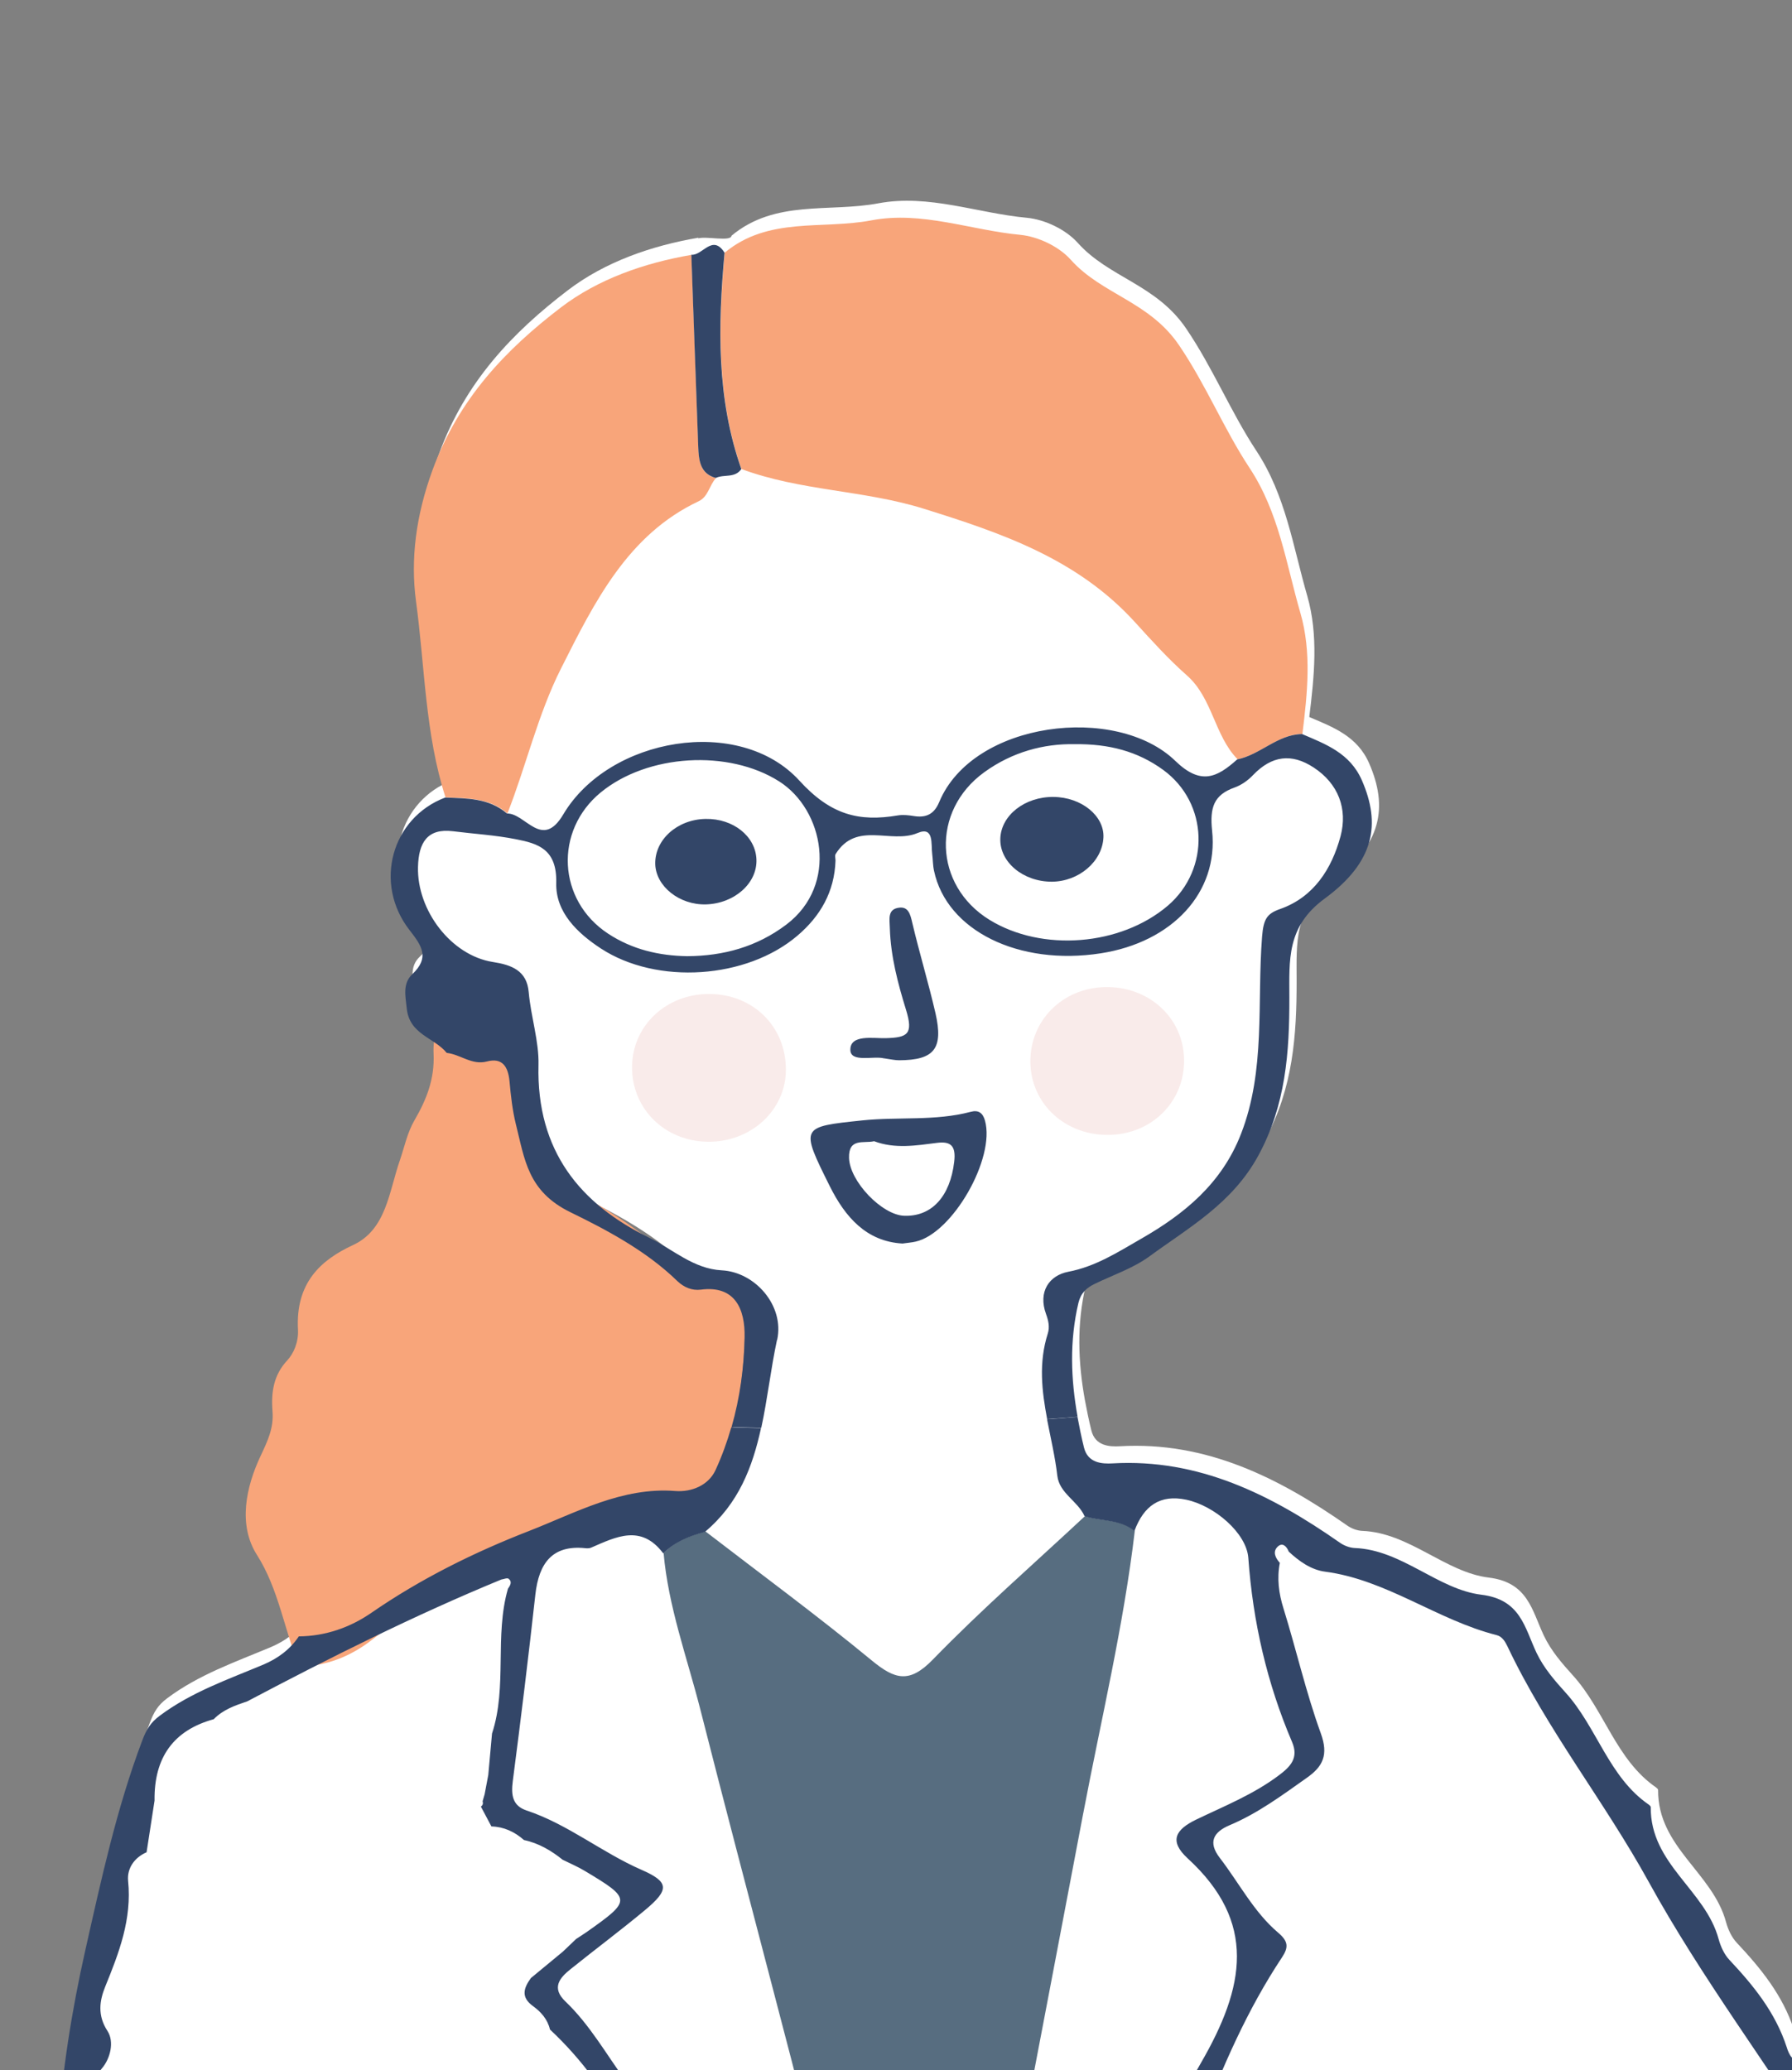
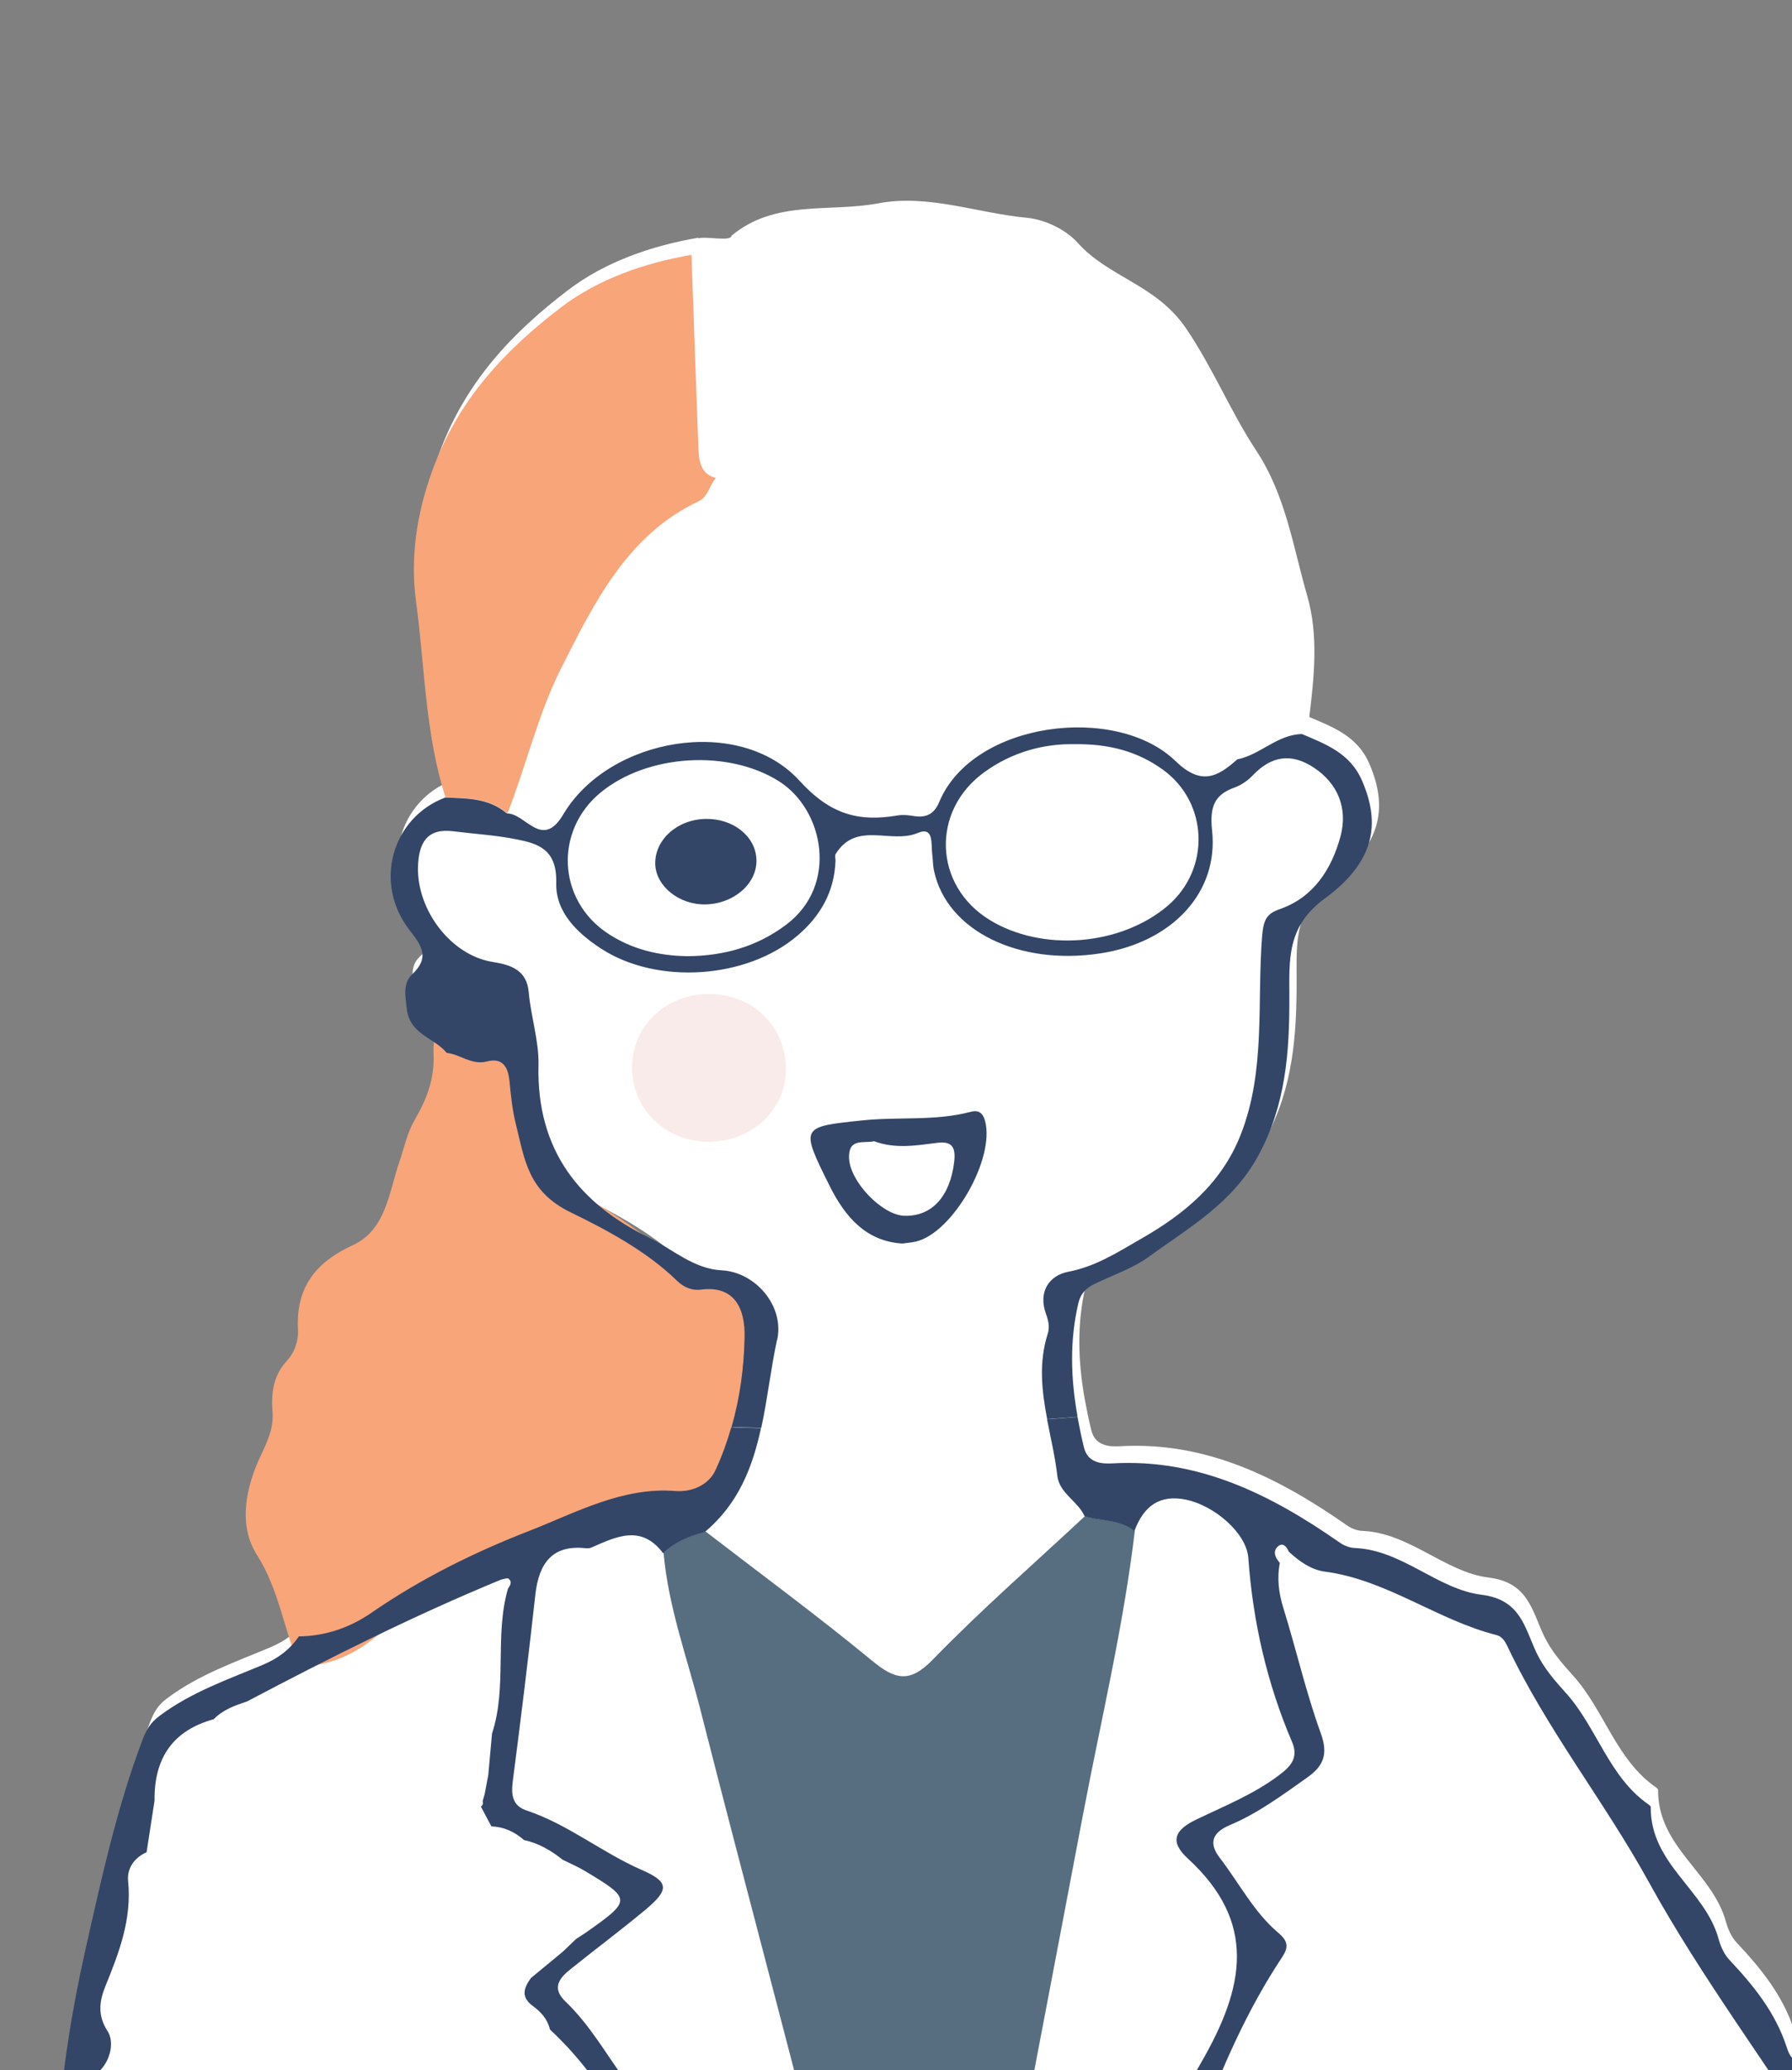
<svg xmlns="http://www.w3.org/2000/svg" id="_レイヤー_1" data-name="レイヤー 1" viewBox="0 0 148.42 171.46">
  <rect x="0" y="0" width="148.42" height="171.46" fill="#808080" stroke="none" />
  <defs>
    <style>
      .cls-1 {
        clip-path: url(#clippath);
      }

      .cls-2 {
        fill: none;
      }

      .cls-2, .cls-3, .cls-4, .cls-5, .cls-6, .cls-7 {
        stroke-width: 0px;
      }

      .cls-3 {
        fill: #f8a57a;
      }

      .cls-4 {
        fill: #f9ebea;
      }

      .cls-5 {
        fill: #576d80;
      }

      .cls-6 {
        fill: #334668;
      }

      .cls-7 {
        fill: #fff;
      }
    </style>
    <clipPath id="clippath">
      <rect class="cls-2" x="0" y="0" width="148.42" height="171.46" transform="translate(148.42 171.46) rotate(-180)" />
    </clipPath>
  </defs>
  <g class="cls-1">
    <g>
      <path class="cls-7" d="m217.34,92.1c.91-.81,1.57-1.78.21-2.67-1.41-.93-1.93-2.34-2.4-3.85-.62-1.96-1.7-2.65-3.29-1.07-1.18,1.17-2.06,1.05-3.1-.17-.85-1.01-1.81-1.26-3-.25-3.02,2.58-6.04,5.13-8.75,8.09-3.06,3.36-6.46,6.33-10.19,8.86-.14.34-.46.65-.72.44-.46-.37-.24-.89.01-1.34,1.46-3.29-.16-6.46-.34-9.69-.07-1.28-.91-1.94-2.02-2.28-.79-.24-1.22.27-1.39.92-1.17,4.49-3.98,8.31-4.86,12.91-.32,1.66-1.08,3.11-1.76,4.62-2.75,6.09-5.97,11.94-6.74,18.91-.23,2.12.28,4.3-.42,6.32-2.94,8.46-4.74,17.24-7,25.9-.53,2.03-1.03,3.61-3.51,2.52-.56-.25-1.28-.25-1.78.23-2.25,2.16-5.17,3.74-5.79,7.32-.09.52-.02,1.23-.62,1.41-.8.24-1.12-.54-1.29-1.09-.94-2.88-2.75-5.1-4.74-7.22-.42-.44-.72-1.09-.89-1.7-1.09-4.1-5.67-6.22-5.63-10.96,0-.07-.1-.16-.17-.21-3.3-2.27-4.29-6.41-6.88-9.27-.9-1-1.8-2.02-2.41-3.3-.99-2.09-1.31-4.41-4.56-4.81-3.62-.44-6.58-3.72-10.5-3.87-.42-.02-.89-.2-1.24-.45-5.7-3.98-11.69-6.97-18.81-6.56-.88.05-2.05-.02-2.37-1.31-.21-.84-.38-1.69-.54-2.54-.56-3.12-.68-6.26.07-9.44.2-.82.68-1.25,1.35-1.57,1.52-.74,3.16-1.28,4.52-2.27,3.29-2.41,6.86-4.38,9.02-8.34,2.28-4.18,2.59-8.56,2.58-13.13,0-3.06-.25-5.84,2.91-8.16,4.18-3.06,4.66-6.22,3.1-9.8-.99-2.27-3-3-4.96-3.84-.51,0-.98.12-1.43.29.45-.17.92-.28,1.43-.29.41-3.36.77-6.78-.17-10.04-1.18-4.07-1.77-8.31-4.22-12.02-2.12-3.22-3.58-6.83-5.81-10.12-2.48-3.66-6.4-4.21-8.98-7.1-1-1.11-2.73-1.93-4.2-2.07-4.11-.38-8.14-1.98-12.31-1.2-4.07.77-8.54-.33-12.16,2.68-.05.52-2.05.03-2.75.22,0-.02,0-.03,0-.05-3.9.67-7.73,2-10.82,4.36-4.54,3.47-8.47,7.55-10.64,13.5-1.36,3.71-1.83,7.33-1.35,10.87.73,5.41.75,10.96,2.44,16.21-4.43,1.68-5.96,7.11-2.95,10.98,1.03,1.32,1.68,2.27.23,3.65-.82.78-.57,1.8-.46,2.85.23,2.16,2.27,2.39,3.31,3.67,1.13.12,2.08,1.04,3.33.71,1.26-.33,1.75.4,1.87,1.64.11,1.2.24,2.41.53,3.57.74,2.9.97,5.55,4.52,7.28,2.97,1.45,6.26,3.18,8.84,5.69.56.54,1.24.81,1.95.72,2.89-.38,3.67,1.68,3.63,3.92-.04,2.53-.39,5.04-1.08,7.46-.35,1.21-.78,2.4-1.31,3.55-.59,1.27-1.99,1.83-3.32,1.73-4.4-.35-8.23,1.79-12.1,3.3-4.53,1.76-8.97,3.95-13.07,6.78-1.78,1.23-3.82,1.94-6.02,1.96-.74,1.1-1.75,1.83-2.92,2.33-2.95,1.24-5.98,2.28-8.61,4.25-.76.57-1.09,1.12-1.44,2.05-2.12,5.61-3.38,11.45-4.7,17.3-1.14,5.05-1.94,10.14-2.29,15.25-.37,5.36-1.5,10.59-2.26,15.84-1.68,11.47-3.83,22.86-4.97,34.43-1.02,10.37-2.58,20.68-1.79,31.16.04.59-.28,1.24-.54,1.81-1.18,2.6-.45,4.42,2.18,5.3,5.46,1.82,10.9,3.74,16.41,5.41,2.3.7,4.83.67,5.79,3.64.12.36.64.73,1.03.81,3.55.7,3.09,3.24,2.53,5.88-.17.81-.24,1.65-.29,2.49-1.03,16.33-1.62,32.69-3.95,48.91-1.12,7.79-.86,15.7-1.61,23.52-.28,2.95-.58,5.89-.81,8.85-.8,10.63-1.4,21.28-2.19,31.89-1.01,13.49-2.02,26.99-3.09,40.48-.13,1.6-.16,2.3,1.74,2.34,9.04.18,18.1,0,27.09,1.31.76,11.48,1.52,22.97,2.29,34.45,1.78,26.39,3.57,52.79,5.36,79.18,4.27.29,8.51-.48,12.8-.39,3.05.06,6.38-1.2,9.41-.05,2.5.95,4.66-.43,6.97-.1-.11-5.41-.37-10.83-.3-16.24.08-6.43.42-12.91.12-19.28-.39-8.2.18-16.4-.59-24.61-.69-7.35-.18-14.81-.3-22.22-.13-7.36-.08-14.74-.73-22.05-.3-3.46-.54-6.96-1.01-10.41.88-1.85,1.76-.52,2.65,0h0c-.03.73-.06,1.46-.08,2.18.53.22.65.68.66,1.21,1.15,3.21,2.21,6.53.98,9.89-.97,2.67-1.17,5.11.19,7.62.88,1.62,1.23,3.38.11,4.96-1.32,1.86-1.04,3.65-.14,5.45.89,1.77,1.14,3.49.12,5.26-.39.68-.56,1.42-.39,2.13,1.15,4.96-.95,10.07.18,14.84,1.7,7.18-.32,14.29.57,21.46.7,5.69-.31,11.59-.07,17.38.22,5.55.16,11.09.34,16.63.06,1.76.1,3.51.15,5.27,3.79.54,7.42-.69,11.12-1.06,2.54-.25,5.09-.21,7.47,1.01,1.96.34,3.78-.55,5.69-.72,1.06-.09,1.8-.92,1.93-2.47.5-5.54.42-11.08.48-16.62.03-2.33-.34-4.58-.16-6.99.87-11.44,1.2-22.93,1.75-34.4.15-3.16.13-6.36.24-9.47.17-4.62.88-9.26.82-13.94-.02-1.69-.14-3.39,0-5.07.69-8.18,1.45-16.35,2.18-24.52,8.05-.22,16.11-.41,24.16-.69,1.47-.05,2.8.35,4.13.82.39.13.07.87,1.09.12,2.4-1.75,2.4-3.94,1.9-6.04-.97-4.06-.78-8.23-1.5-12.33-1.36-7.74-1.17-15.7-2.1-23.56-1.34-11.27-1.57-22.68-2.37-34.02-.31-4.35.33-8.78-1.47-13.03-1.05-2.49.16-5.31,0-8-.32-5.17-2.24-10.2-1.19-15.51.19-.95-.23-2.01-.25-3.02-.05-3.34-2.08-6.51-.77-10,.23-.61.07-1.55-.23-2.17-1.19-2.41-1.19-4.98-1.03-7.55.18-2.97.26-5.87-1.29-8.56-.5-.87-.57-1.87-.53-2.94.1-2.95-.17-5.9.17-8.87.18-1.58.08-3.16-1.06-4.68-1.1-1.46-1.15-3.7-.42-5.34.74-1.65.56-3.22.73-4.84.26-2.49-1.29-4.71-1.05-7.05.37-3.7.42-7.32-.24-10.98-.86-4.83-.16-9.74-.36-14.6-.17-4.07,1.05-8.13.17-12.14-.43-1.95-.35-3.68.4-5.4.64-1.49.89-3.07.76-4.62-.53-6.12,1.43-11.98,1.57-18.03.05-2.26,1.03-2.58,2.65-1.14,3.84,3.41,7.86,6.64,11.39,10.37,5.61,5.92,11.85,11.03,17.86,16.46,1.85,1.67,4.16,2.46,6.37,3.32,2.83,1.1,6.87-2.25,7.83-6.19.46-1.88.17-3.94,1.07-5.7,2.49-4.89,2.69-10.42,3.93-15.65.64-2.72.76-5.64,1.41-8.43.33-1.44.96-2.24,2.27-2.73,1.25-.47,2.26-1.19,2.59-2.84.87-4.31.76-8.66.77-13,0-2.37-.61-4.64-2.94-5.81-.99-.5-1.04-1.31-.93-2.32.83-7.55,1.55-15.11,2.47-22.65.22-1.82.32-3.75,1.84-5.27,4.98-5.01,9.09-10.82,13.46-16.39,4.13-5.27,9.18-9.69,12.86-15.37.84-1.3,2.74-2.41,1.21-4.24-1.67-1.99-1.08-3.43.54-4.88Z" />
      <g>
        <g>
-           <path class="cls-3" d="m107.87,60.79c-2.03.03-3.46,1.72-5.37,2.1-1.92-1.96-2.07-5.07-4.19-6.94-1.54-1.36-2.93-2.9-4.32-4.43-4.79-5.26-11.08-7.38-17.47-9.38-4.96-1.55-10.22-1.47-15.11-3.29-2.06-5.84-1.94-11.86-1.39-17.92,3.62-3.01,8.09-1.9,12.16-2.68,4.16-.79,8.2.81,12.31,1.2,1.47.14,3.2.95,4.2,2.07,2.59,2.89,6.51,3.44,8.98,7.1,2.23,3.29,3.69,6.9,5.81,10.12,2.45,3.7,3.04,7.95,4.22,12.02.95,3.26.58,6.69.17,10.04Z" />
          <path class="cls-3" d="m37.03,83.65c1.13.13,2.08,1.17,3.33.8,1.26-.37,1.75.45,1.87,1.85.11,1.35.24,2.72.53,4.02.73,3.27.97,6.25,4.52,8.19,2.97,1.63,6.26,3.58,8.84,6.4.56.61,1.24.91,1.95.81,2.89-.43,3.67,1.9,3.63,4.41-.07,4.28-.79,8.51-2.4,12.4-.59,1.43-1.99,2.06-3.32,1.95-4.4-.39-8.23,2.02-12.1,3.71-4.53,1.99-8.97,4.45-13.07,7.63-1.78,1.39-3.82,2.19-6.02,2.21-1.25-3.02-1.7-6.4-3.51-9.24-1.59-2.5-.9-5.64.3-8.19.58-1.24,1.1-2.3.99-3.7-.13-1.63.11-3.03,1.22-4.22.55-.59.94-1.54.89-2.53-.22-3.92,1.92-5.8,4.55-7.02,2.77-1.28,2.98-4.41,3.88-7,.39-1.13.62-2.32,1.23-3.36.95-1.64,1.67-3.36,1.57-5.49-.06-1.32.27-2.65,1.13-3.66Z" />
          <path class="cls-3" d="m42.02,67.37c-1.51-1.29-3.33-1.25-5.12-1.32-1.69-5.25-1.71-10.81-2.44-16.21-.48-3.55,0-7.16,1.35-10.87,2.17-5.95,6.1-10.03,10.64-13.5,3.09-2.36,6.92-3.69,10.82-4.36.19,5.3.37,10.6.57,15.9.04,1.13.14,2.24,1.46,2.59-.55.58-.63,1.54-1.44,1.92-5.85,2.76-8.6,8.3-11.39,13.84-1.93,3.83-2.88,8.04-4.44,12.01Z" />
          <path class="cls-5" d="m89.72,150.19c1.48-7.79,3.34-15.51,4.27-23.41-1.22-.97-2.76-.77-4.13-1.2-4.21,3.93-8.56,7.72-12.58,11.86-1.95,2.02-3.15,1.68-5.07.1-4.49-3.7-9.18-7.15-13.79-10.7-1.27.35-2.48.83-3.46,1.78.39,4.45,1.93,8.62,3.02,12.88,3.95,15.52,8.15,30.98,12.01,46.53,1.39,5.6,2.33,11.31,4.45,16.7.28.73.16,1.63.22,2.45,0,0-.01,0-.02,0,.3,1.11.94,2.28,1.85,2.53.74.2,1.22-1.06,1.38-1.99.7-.94,1.4-1.88,2.09-2.82-.68-.46-.46-1.11-.34-1.75,3.37-17.66,6.75-35.31,10.1-52.97Z" />
-           <path class="cls-4" d="m98.07,87.79c.04,3.42-2.62,6.12-6.14,6.21-3.66.1-6.55-2.54-6.59-6.02-.04-3.43,2.62-6.12,6.14-6.22,3.66-.1,6.55,2.54,6.59,6.02Z" />
          <path class="cls-4" d="m58.71,94.57c-3.64,0-6.42-2.74-6.36-6.27.06-3.37,2.83-5.97,6.37-5.97,3.65,0,6.38,2.69,6.37,6.28,0,3.31-2.84,5.96-6.38,5.96Z" />
        </g>
        <g>
          <path class="cls-6" d="m216.74,93.52c.91-.81,1.57-1.78.21-2.67-1.41-.93-1.93-2.34-2.4-3.85-.62-1.96-1.7-2.65-3.29-1.07-1.18,1.17-2.06,1.05-3.1-.17-.85-1.01-1.81-1.26-3-.25-3.02,2.58-6.04,5.13-8.75,8.09-3.06,3.36-6.46,6.33-10.19,8.86-.14.34-.46.65-.72.44-.46-.37-.24-.89.01-1.34,1.46-3.29-.16-6.46-.35-9.69-.07-1.28-.91-1.94-2.02-2.28-.79-.24-1.22.27-1.39.92-1.17,4.49-3.98,8.31-4.86,12.91-.32,1.66-1.08,3.11-1.76,4.62-2.75,6.09-5.97,11.94-6.74,18.91-.23,2.12.28,4.3-.42,6.32-2.94,8.46-4.74,17.24-7,25.9-.53,2.03-1.03,3.61-3.51,2.52-.56-.25-1.28-.25-1.78.23-2.25,2.16-5.17,3.74-5.79,7.32-.09.52-.02,1.23-.62,1.41-.8.24-1.12-.54-1.29-1.09-.94-2.88-2.75-5.1-4.74-7.22-.42-.44-.72-1.09-.89-1.7-1.09-4.1-5.67-6.22-5.63-10.96,0-.07-.1-.16-.17-.21-3.3-2.27-4.29-6.41-6.88-9.27-.9-1-1.8-2.02-2.41-3.3-.99-2.09-1.31-4.41-4.56-4.81-3.62-.44-6.58-3.72-10.5-3.87-.42-.02-.89-.2-1.24-.45-5.7-3.98-11.69-6.97-18.81-6.56-.88.05-2.05-.02-2.37-1.31-.21-.84-.38-1.69-.54-2.54-.84.07-1.68.14-2.52.2.3,1.56.67,3.11.85,4.67.17,1.47,1.7,2.09,2.26,3.36,1.37.43,2.9.24,4.13,1.21.77-2.07,2.11-3.04,4.29-2.58,2.33.49,4.99,2.76,5.14,4.82.38,5.31,1.55,10.39,3.62,15.24.58,1.34-.15,2.06-1.08,2.76-2.11,1.59-4.52,2.55-6.85,3.67-1.72.83-2.28,1.77-.72,3.21,5.78,5.3,4.75,10.66,1.1,16.96-3.93,6.8-6.63,14.37-11.39,20.7-.84,1.12-.89,2.56-1.58,3.79-1.92,3.41-3.7,6.88-6.57,9.56-.7.94-1.4,1.88-2.09,2.82-.17.93-.64,2.19-1.38,1.99-.9-.24-1.55-1.41-1.85-2.53l.02.02c-3.47-2.79-5.3-6.9-7.41-10.69-1.7-3.04-3.59-5.93-5.45-8.85-3.28-5.14-6.34-10.41-9.95-15.35-1.61-2.21-2.97-4.64-4.97-6.55-1.19-1.13-.5-1.96.42-2.69,2.04-1.64,4.13-3.2,6.14-4.87,2.07-1.72,2.03-2.35-.28-3.36-3.27-1.43-6.1-3.78-9.51-4.91-1.16-.39-1.29-1.26-1.14-2.43.67-5.14,1.3-10.3,1.87-15.45.29-2.61,1.41-4.11,4.09-3.85.17.02.37.03.53-.04,2.07-.9,4.14-1.96,5.97.47.98-.95,2.19-1.44,3.46-1.78,2.79-2.34,3.94-5.38,4.64-8.59-.82-.02-1.64-.04-2.46-.07-.35,1.21-.78,2.4-1.31,3.55-.59,1.27-1.99,1.83-3.32,1.73-4.4-.35-8.23,1.79-12.1,3.3-4.53,1.76-8.97,3.95-13.07,6.78-1.78,1.23-3.82,1.94-6.02,1.96-.74,1.1-1.75,1.83-2.92,2.33-2.95,1.24-5.98,2.28-8.61,4.25-.76.57-1.09,1.12-1.44,2.05-2.12,5.61-3.38,11.45-4.7,17.3-1.14,5.05-1.94,10.14-2.29,15.25-.37,5.36-1.5,10.59-2.26,15.84-1.68,11.47-3.83,22.86-4.97,34.43-1.02,10.37-2.58,20.68-1.79,31.16.04.59-.28,1.24-.54,1.81-1.18,2.6-.45,4.42,2.18,5.3,5.46,1.82,10.9,3.74,16.41,5.41,2.3.7,4.83.67,5.79,3.64.12.36.64.73,1.03.81,3.55.7,3.09,3.24,2.53,5.88-.17.81-.24,1.65-.29,2.49-1.03,16.33-1.62,32.69-3.94,48.91-1.12,7.79-.86,15.7-1.61,23.52-.28,2.95-.58,5.89-.81,8.85-.8,10.63-1.4,21.28-2.19,31.89-1.01,13.49-2.02,26.99-3.09,40.48-.13,1.6-.16,2.3,1.74,2.34,9.04.18,18.1,0,27.09,1.31.76,11.48,1.52,22.97,2.29,34.45,1.78,26.39,3.57,52.79,5.36,79.18,4.27.29,8.51-.48,12.8-.39,3.05.06,6.38-1.2,9.41-.05,2.5.95,4.66-.43,6.97-.1-.11-5.41-.37-10.83-.3-16.24.08-6.43.42-12.91.12-19.28-.39-8.2.18-16.4-.59-24.61-.69-7.35-.18-14.81-.3-22.22-.13-7.36-.08-14.74-.73-22.05-.3-3.46-.54-6.96-1.01-10.41h0c.88-1.85,1.76-.52,2.65,0h0c-.03.73-.06,1.46-.08,2.18.53.22.65.68.67,1.21,1.15,3.21,2.21,6.53.98,9.89-.97,2.67-1.17,5.11.19,7.62.88,1.62,1.23,3.38.11,4.96-1.32,1.86-1.04,3.65-.14,5.45.89,1.77,1.14,3.49.12,5.26-.39.68-.56,1.42-.39,2.13,1.15,4.96-.95,10.07.18,14.84,1.7,7.18-.32,14.29.57,21.46.7,5.69-.31,11.59-.07,17.38.22,5.55.16,11.09.34,16.63.06,1.76.1,3.51.15,5.27,3.79.54,7.42-.69,11.12-1.06,2.54-.25,5.09-.21,7.47,1.01,1.96.34,3.78-.55,5.69-.72,1.06-.09,1.8-.92,1.93-2.47.5-5.54.42-11.08.48-16.62.03-2.33-.34-4.58-.16-6.99.87-11.44,1.2-22.93,1.76-34.4.15-3.16.13-6.36.24-9.47.17-4.62.88-9.27.82-13.94-.02-1.69-.14-3.39,0-5.07.69-8.18,1.45-16.35,2.18-24.52,8.05-.22,16.11-.41,24.16-.69,1.47-.05,2.8.35,4.13.82.39.14.07.87,1.09.12,2.4-1.75,2.4-3.94,1.9-6.04-.97-4.06-.77-8.23-1.49-12.33-1.36-7.74-1.17-15.7-2.1-23.56-1.34-11.27-1.57-22.68-2.37-34.02-.31-4.35.33-8.78-1.47-13.03-1.05-2.49.16-5.31,0-8-.32-5.17-2.24-10.2-1.19-15.51.19-.95-.23-2.01-.25-3.02-.05-3.34-2.08-6.51-.77-10,.23-.61.07-1.55-.23-2.17-1.19-2.41-1.19-4.98-1.03-7.55.18-2.97.26-5.87-1.29-8.56-.5-.87-.57-1.87-.53-2.94.1-2.95-.17-5.9.17-8.87.18-1.58.08-3.16-1.06-4.68-1.1-1.46-1.15-3.7-.42-5.34.74-1.65.56-3.22.73-4.84.26-2.49-1.29-4.71-1.05-7.05.37-3.7.42-7.32-.24-10.98-.86-4.83-.16-9.74-.36-14.6-.17-4.07,1.05-8.13.17-12.14-.43-1.95-.35-3.68.4-5.4.64-1.49.89-3.07.76-4.62-.53-6.12,1.43-11.98,1.57-18.03.05-2.26,1.03-2.58,2.65-1.14,3.84,3.41,7.86,6.64,11.39,10.37,5.61,5.92,11.85,11.03,17.86,16.46,1.85,1.67,4.16,2.46,6.37,3.32,2.83,1.1,6.87-2.25,7.83-6.19.46-1.88.17-3.94,1.07-5.7,2.49-4.89,2.69-10.42,3.93-15.65.64-2.72.76-5.64,1.41-8.43.33-1.44.96-2.24,2.27-2.73,1.25-.47,2.26-1.19,2.59-2.84.87-4.31.76-8.66.77-13,0-2.37-.61-4.64-2.94-5.81-.99-.5-1.04-1.31-.93-2.32.83-7.55,1.55-15.11,2.47-22.65.22-1.82.32-3.75,1.84-5.27,4.98-5.01,9.09-10.82,13.46-16.39,4.13-5.27,9.18-9.69,12.86-15.37.84-1.3,2.74-2.41,1.21-4.24-1.67-1.99-1.08-3.43.54-4.88ZM20.67,269.5c.45-8.61,2.19-15.28,4.31-21.85.6-1.85,1.85-2.38,3.57-1.48.39.21.8.39,1.2.59,3.49,1.77,3.38,1.7,1.25,5.01-1.12,1.74-1.9,3.72-3.32,5.27-.66.72-.62,1.61.14,2.18.85.64,1.3-.3,1.65-.84,2.31-3.5,4.79-6.88,6.64-10.71.47-.97.92-2.84,2.1-2.39,1.16.44,1.4,2.23,1.23,3.68-.24,2.1-.64,4.23-1.1,6.24-.91,4.05.03,8.16-1.03,12.27-.56,2.16.09,5.04.17,7.6.06,1.77-.62,2.53-2.17,2.08-1.81-.52-4.25.44-5.22-2.29-.07-.19-.73-.39-.91-.26-1.69,1.21-2.95-.3-4.42-.58-3.49-.68-4.45-2.81-4.1-4.53Zm5.75-56.25c.57-.1.44,2.06.54,3.23.46,5.7.5,11.44,1.94,17.06.74,2.91.6,6.06.89,9.1.08.82-.1,1.34-.97,1.11-.65-.17-1.29-.32-1.07-1.47.73-3.81.68-3.86-2.93-4.55-1.07-.2-1.35-.76-1.14-1.72,1.13-5.24,1.31-10.6,1.9-15.91.14-1.29.07-2.58.31-4.09.6-.73-1.05-2.47.53-2.75Zm113.99,222.12c-.08-.07-.16-.14-.24-.2.08,0,.16-.02.24-.02,0,.08,0,.15,0,.23Zm40.04-246.55c-1.39,4.58-1.47,9.61-3.11,13.93-1.93,5.1-2.25,10.37-3.46,15.52-.82,3.5-3.76,5.18-6.84,3.6-4.6-2.36-8.16-6.19-11.9-9.65-3.44-3.18-7.22-5.98-10.36-9.5-3.94-4.42-8.45-8.12-12.85-11.98-1.17-1.02-1.66-2.12-1.04-3.64-.26-.4-.31-.79.02-1.18.2-3-.94-5.99-.05-9.01.16-.53-.11-1.19-.67-1.37-.75-.23-1.2.35-1.31,1.01-.19,1.18-.33,2.38-.35,3.58-.22,10.28-1.9,20.41-2.68,30.63-.76,10.04-1.74,20.06-2.23,30.12-.12,2.49,2.1,4.36,1.2,6.89.31.56.3,1.15.09,1.74.81,2.9.33,5.87.39,8.81.15,7.17.35,14.35.53,21.52.09.28.18.57.27.85,1.41,8.66.99,17.5,2.46,26.15.35.42.34.83,0,1.25,2.38,19.03,2.75,38.27,5.28,57.29.3.37.27.77.07,1.17.47,6.35.96,12.7,1.4,19.05.51,7.47.13,15.11,1.36,22.39,1.4,8.28,1.14,16.7,2.93,24.88.33.7,1.04,1.32.49,2.22-.71-.07-1.43-.14-2.14-.21-5.18-.28-10.14,1.29-15.19,2.04-.59.09-1.21-.05-1.82-.08-.53.02-1.06.04-1.59.05-1.24.3-2.48.36-3.73.11-1.58.18-2.87-.72-4.25-1.28-1.77,0-3.55,0-5.32,0-1.59.31-3.18.33-4.78.15-2.48.29-4.95.62-7.45.46-.62.36-1.29.4-1.98.31-1.45.4-2.93.34-4.4.18-2.55.62-4.94-.76-7.45-.69-.71.01-1.42.02-2.13.04-1.25.27-2.49.28-3.72-.1-6.19.6-12.4.87-18.61.63-1.06.03-2.13.06-3.19.09-3.9.27-7.8.29-11.7.09-.71-.08-1.42-.15-2.13-.23-2.3.04-4.61.08-6.91.12-.71.08-1.41.15-2.12.23-2.86.4-5.73.46-8.61.19-2.09.01-4.13-.62-6.25-.39-1.45.15-1.38-.53-.37-1.27.73-.53.87-1.36.48-1.92-1.72-2.47-.53-4.87,0-7.29-.6-.81-.44-1.65-.06-2.48.03-1.32.15-2.63.63-3.88.03-.34.07-.67.1-1.01-1.46-2.38-.28-4.83-.22-7.26.08-3.22.28-6.41,1.02-9.55.06-.54.12-1.08.17-1.63.08-.54.16-1.08.23-1.63.11-.94.22-1.88.33-2.82.05-1.29-.15-2.67.21-3.87.89-3.01-.68-5.95,0-8.92.11-.76.22-1.51.32-2.27.35-2.61.7-5.22,1.05-7.84.01-.73.02-1.46.04-2.19.05-3.03.38-6.01,1.34-8.89,0-1.86,0-3.72,0-5.57-.21-1.9.15-3.73.5-5.57.05-.37.1-.74.14-1.11-.32-2.57.79-4.85,1.3-7.25.1-.74.19-1.48.29-2.23-2.04-2.79-1.89-3.56.47-6.48,1.45-1.79,1.74-4.42,1.06-6.27-1.56-4.22-.78-8,.65-11.88-.03-2.82.02-5.63.49-8.42.44-1.65-1.09-3.32.06-4.96.29-2.19.58-4.39.88-6.58.02-1-.25-1.92-.77-2.76-.4-1.34.15-2.62.25-3.93,1.27-3.25.53-6.73.96-10.08.24-1.83.58-1.96,2.04-1.27,2.2,1.05,4.62,1.18,6.98,1.25,2.25.06,4.18-.75,4.99-3.28-.24-.74-.25-1.48-.06-2.23-.21-3.91.05-4.19,3.63-3.8,1.13.12,2.25.33,3.37.5,3.75.02,7.42.9,11.13,1.28.87.11,1.74.22,2.61.33.53-.23,1.06-.27,1.6,0,6.6.06,13.06,1.93,19.68,1.65.17,0,.35-.01.52-.02,2.68-.38,5.34-.1,7.98.37.17.05.34.1.51.16,1.07.08,2.15-.6,3.21.06,1.6-.41,3.19-.15,4.79.05,2.17-.26,4.37-.84,6.52-.7,2.33.15,2.96-1.31,3.43-3.02.47-1.71-.71-2.71-1.87-3.61-.21-.17-.49-.26-.66-.46-.73-.9-2.83-.21-2.62-1.65.2-1.31,2.04-1.55,3.24-2.04.98-.4,2.33-.42,2.41-1.73.09-1.36-1.19-1.92-2.17-2.53-2.38-1.5-4.99-.49-7.49-.73-.95-.09-1.92.04-2.88.06-.71.37-1.42.58-2.17.1-3.72.17-7.35,2.1-11.15.64-.89-.34-2.37-.3-2.47-1.29-.12-1.25,1.42-1.08,2.25-1.37,2.49-.87,4.6-2.31,6.51-4.16,1.55-1.51,1.88-3.23.96-5.25-.94-2.07-2.5-1.63-4.08-1.18-2.02,1.01-4.1,1.76-6.38,1.54-1.6-.17-3.19-.33-4.79-.5-1.32.03-2.64.07-3.96.1-3.25.95-6.72,1.34-9.22,4.17-.42.47-1.18.11-1.77-.04-1.83.47-3.55-.28-5.32-.53-3.39-.16-6.78-.22-10.11-1.03-.36-.02-.73-.04-1.1-.06-1.8.05-2.34-1.33-2.84-2.75-1.4-3.94-3.13-4.32-5.81-1.32-.55.61-.78,1.86-1.96,1.42-1.03-.38-.46-1.43-.65-2.17-.37-1.49-.81-2.97-1.22-4.46,0-.19.01-.39.02-.58.07-5.86-2-11.44-2.13-17.27-.05-1.32-.66-2.59-.29-3.94-.41-1.13-.08-2.24.11-3.35-.77-2.33-.48-4.78-.71-7.17-1.62-2.78-.83-5.95-1.26-8.92-.03-.58-.06-1.16-.09-1.74-.83-5.47-.11-10.95-.1-16.43,0-.45-.12-.89-.19-1.34-.26.03-.52.05-.78.08-2.45,3.24-2.02,7.12-2.12,10.85-.1,3.77-.26,7.53-.82,11.27.31,2.39.21,4.77,0,7.16,1.09,3.53-.57,6.95-.4,10.47.14,2.85-.26,5.73-.42,8.59-.45,2.61-.9,5.22-1.35,7.83.38,1.51-.13,2.96-.3,4.43.18.17.37.33.55.5,1.42.11,3.04-1.93,4.21.12.99,1.73-.94,2.67-1.55,3.96-.3.63-.83,1.14-1.25,1.7-.2.91-.41,1.82-.61,2.73-2.2,5.32-2.76,11.07-4.03,16.63.1,3.84-.28,4.16-3.84,3.14-.67-.19-1.32-.46-1.98-.69-3.72-.8-7.11-2.61-10.69-3.83-.54-.17-1.08-.35-1.63-.52-2.11-.17-2.79-1.27-2.48-3.51.73-5.25.6-10.56.61-15.85-.22-.93-.08-1.82.21-2.71-.33-.78-.12-1.51.19-2.23.04-.56.08-1.12.12-1.67-.31-1.23.13-2.34.49-3.46.27-2.19.54-4.38.81-6.57-.28-.82,0-1.56.31-2.3,0-.7,0-1.39.01-2.09-.05-.18-.17-.37-.13-.52,1.38-6.13,1.27-12.51,2.81-18.61,1.6-2.53.55-5.57,1.46-8.24.02-1.13.22-2.19.97-3.07.77-.92.9-2.01.48-3.11-1.15-3-.42-5.53,1.65-7.77,1-1.59-1.08-2.88-.4-4.44-.13-2.02-.28-3.99,1.2-5.7.7-.81,1.04-2.21.46-3.1-.85-1.3-.65-2.52-.19-3.66,1.15-2.82,2.22-5.59,1.9-8.77-.1-1.04.52-1.93,1.53-2.37.22-1.43.44-2.85.66-4.28-.05-3.59,1.59-5.83,4.9-6.74.78-.8,1.77-1.14,2.78-1.48,6.89-3.64,13.85-7.13,21.04-10.09.21-.03.49-.16.61-.06.31.25.13.55-.06.82-1.13,3.92-.04,8.1-1.32,12-.1,1.14-.21,2.28-.31,3.43-.1.53-.2,1.06-.3,1.59-.06.2-.11.39-.17.59.06.19.01.33-.14.44.29.55.58,1.09.87,1.64,1.03.03,1.92.44,2.7,1.13,1.2.25,2.24.86,3.2,1.63.62.31,1.27.58,1.86.94,3.85,2.31,3.85,2.42.14,5.04-.29.2-.59.39-.88.58-.37.35-.74.7-1.1,1.05-.88.73-1.77,1.46-2.65,2.19-.59.82-.86,1.57.17,2.32.65.47,1.21,1.08,1.41,1.94,2.7,2.53,4.86,5.49,6.48,8.88.36.11.55.34.54.74,1.49,1.08,2.58,2.47,3.13,4.29.48.76.96,1.53,1.43,2.29,1.32,1.64,2.53,3.36,3.37,5.34.4.4.83.78.83,1.43,1.56,1.46,1.72,3.75,2.94,5.41.53.43.95.95,1.13,1.66,1.36,1.45,2.18,3.27,3.1,5.03.56.42.92.98,1.07,1.69.98,1.32,1.96,2.63,2.94,3.95.26.35.52.7.78,1.04.88.7,1.28,1.75,1.68,2.75.39.98.72,1.99,1.94,1.88,1.29-.12,2.09-.88,2.12-2.33.64-2.46,1.96-4.49,3.66-6.28,1.65-2.74,3.3-5.48,4.95-8.21.39-1.34.97-2.59,1.89-3.63.75-2.17,1.68-4.22,3.31-5.85,2.09-4.07,4.91-7.71,6.53-12.03,1.85-4.91,3.93-9.69,6.82-14.04.53-.81.53-1.3-.33-2.03-2-1.69-3.23-4.11-4.83-6.19-1-1.3-.54-2.14.83-2.72,2.31-.97,4.33-2.47,6.38-3.92,1.32-.93,1.81-1.88,1.15-3.69-1.22-3.36-2.02-6.89-3.08-10.31-.4-1.27-.56-2.5-.31-3.8-.37-.41-.62-.93-.17-1.35.39-.36.73-.03.91.42.87.81,1.86,1.51,3.01,1.66,5.1.67,9.29,4.01,14.19,5.25.47.12.7.5.91.93,3.27,6.91,8.02,12.83,11.7,19.51,4.36,7.92,9.84,15.16,14.66,22.81,2.17,3.45,5.55,6.03,6.67,10.25.21.78.79,1.6,1.75,1.34.91-.25.7-1,.57-1.8-.27-1.64,1.47-1.57,2.16-2.44,2.2-2.79,4.86-3.57,8.25-2.16,2.61,1.08,5.42,1.69,8.18,2.32,1.51.35,2.25.97,1.75,2.62ZM41.44,253.61c-.77-1.66,1.13-2.33,2.38-2.15,5.96.85,11.97,1.13,17.95,1.71.94.09,1.7.23,2.4-.57,2.71-3.06,6.43-3.41,10-3.58,4.8-.23,9.72,1.06,14.26-1.66.39-.23.89-.28,1.21.15.4.54.11,1.05-.24,1.49-1.45,1.85-3.36,2.96-5.44,3.84-1.96.83-3.96,1.62-5.83,2.65-1.71.95-1.62,2.36.08,3.22,1.04.52,2.09,1.17,3.2,1.33,7.37,1.07,14,4.43,20.82,7.22,1.31.54,2.69.88,4.01,1.4.46.18,1.08.47,1.02,1.13-.06.63-.66.83-1.16.92-1.3.23-2.62.4-3.92.59-11.2.7-22.32-.83-33.46-1.21-6.4-.22-12.77-1.48-19.13-2.48-2.22-.35-4.4.04-6.6-.14-2.05-.17-2.89-1.05-2.59-3.18.23-1.65.6-3.25,1.05-4.86.51-1.86.98-3.68,0-5.81Zm54.22,6.96c.22-.51.75-.37,1.16-.4,1.84-.11,3.67-.2,5.51-.3.18,0,.35.01.53.04,1.37.24,3.55-.84,3.87.7.21.99-2.33,1.63-3.71,1.86-2.21.36-4.64,1.71-6.68-.57-.34-.37-.97-.65-.68-1.33Zm90.74-86.51c.34,2.23-.24,4.77-.51,7.33-.15,1.47-.94,2.1-2.25,2.22-3.37.32-6.69.17-9.89-1.17-1.15-.48-2.34-.83-3.52-1.22-2.81-.92-5.34-1.07-7.75,1.41-2.03,2.09-3.85,1.58-5.33-1.01-.6-1.04-1.18-1.91-2.26-2.56-2.96-1.79-3.71-4.67-3.29-8.1.39-3.13,2.37-4.84,4.68-6.3.48-.3,1.24-.36,1.8-.22,6.94,1.7,14.03,1.01,21.04,1.32,6.54.28,7.36.97,7.26,8.32Zm28.03-80.58c-4.36,5.35-8.8,10.63-13.19,15.95-.47.57-1.57,1.27-.78,2.04,1.09,1.06,1.48-.48,1.9-1.08,2.92-4.19,7.22-7.09,9.83-11.58.41-.71,1.07-2.02,2.29-.94,1.09.97.68,1.98-.13,2.88-8.75,9.69-15.88,20.86-24.82,30.32-4.73,5.01-5.83,10.52-5.76,16.88.02,1.7-.38,3.28-.77,4.9-.54,2.24-1.74,4.31-.47,6.9.95,1.93-.44,3.46-2.69,3.51-2.12.05-4.25.01-6.37.01-3.37.05-6.7-.3-10.05-.72-1.04-.13-1.26-.52-.94-1.37,2.26-6.08,2.9-12.61,5.25-18.73,1.73-4.5,2.34-9.65,2.65-14.66.26-4.23,1.49-8.11,3.35-11.89,3.21-6.5,5.5-13.43,8.18-20.18.28-.69.34-2,1.19-1.83.84.17.56,1.4.55,2.21-.03,2.67.03,5.35-1.1,7.87-.45.99-1.07,2.24.09,3.01,1.29.87,2.51-.13,3.24-1.09,3.43-4.54,8.5-7.17,12.05-11.56,2.25-2.77,4.79-5.2,7.84-7.01.65-.39,1.18-1.31,1.93-.12.61.97.07,1.55-.57,2.12-3.31,2.94-6.67,5.82-9.91,8.84-.9.84-3.1,1.8-2.14,2.94,1.17,1.4,1.95-1.02,2.89-1.72,4.55-3.38,8.27-7.85,12.99-11,.63-.42,1.29-1.77,2.21-.74.99,1.11,0,2.1-.72,2.87-4.16,4.43-8.36,8.81-12.53,13.22-.5.53-1.73.97-1.01,1.9.83,1.07,1.55-.02,2.15-.65,4-4.19,7.98-8.42,12.02-12.57.67-.69,1.38-2.34,2.48-1.25.97.96-.58,1.66-1.11,2.32Z" />
          <path class="cls-6" d="m64.37,110.97c.61-2.84-1.84-5.61-4.59-5.75-2.35-.12-4.06-1.75-6.01-2.7-5.67-2.77-9.35-7.15-9.17-14.31.05-1.96-.63-3.99-.81-6.03-.15-1.79-1.42-2.26-2.97-2.5-3.45-.54-6.29-4.27-6.2-7.87.05-2,.76-3.22,2.89-2.96,1.74.22,3.5.32,5.21.66,1.86.36,3.42.83,3.35,3.63-.06,2.42,1.75,4.15,3.71,5.43,4.63,3.02,12.07,2.53,16.29-1.09,1.87-1.6,3.04-3.6,3.13-6.19,0-.19-.07-.42.01-.55,1.72-2.77,4.57-.81,6.78-1.74,1.39-.59,1.11.92,1.22,1.75.06.46.05.93.15,1.38,1.05,4.95,7.01,7.89,13.82,6.83,5.9-.92,9.76-5.03,9.21-10.16-.2-1.91.14-2.96,1.86-3.57.56-.2,1.12-.59,1.54-1.04,1.54-1.6,3.18-1.82,5.01-.62,2.05,1.34,2.83,3.43,2.23,5.69-.73,2.71-2.22,5.05-5,6.03-1.08.38-1.38.8-1.5,2.28-.43,5.46.31,11.08-1.75,16.36-1.6,4.12-4.73,6.65-8.26,8.67-1.91,1.1-3.78,2.31-6.05,2.74-1.55.3-2.52,1.63-1.83,3.51.2.55.31,1.07.14,1.61-.77,2.42-.49,4.76-.05,7.09.84-.06,1.68-.13,2.52-.2-.56-3.12-.68-6.26.07-9.44.2-.82.68-1.25,1.35-1.57,1.52-.74,3.16-1.28,4.52-2.27,3.29-2.41,6.86-4.38,9.02-8.34,2.28-4.18,2.59-8.56,2.58-13.13,0-3.06-.25-5.84,2.91-8.16,4.18-3.06,4.66-6.22,3.1-9.8-.99-2.27-3-3-4.96-3.84-2.03.03-3.46,1.72-5.37,2.1-1.67,1.5-3.01,2.17-5.12.13-4.88-4.74-16.77-3.3-19.56,3.4-.43,1.04-1.12,1.32-2.11,1.16-.43-.07-.89-.12-1.32-.05-3.21.54-5.55-.03-8.15-2.88-4.97-5.45-15.78-3.58-19.56,2.8-1.76,2.97-3.12-.11-4.66-.08-1.51-1.29-3.33-1.25-5.12-1.32-4.43,1.68-5.96,7.11-2.95,10.98,1.03,1.32,1.68,2.27.23,3.65-.82.78-.57,1.8-.46,2.85.23,2.16,2.27,2.39,3.31,3.67,1.13.12,2.08,1.04,3.33.71,1.26-.33,1.75.4,1.87,1.64.11,1.2.24,2.41.53,3.57.73,2.9.97,5.55,4.52,7.28,2.97,1.45,6.26,3.18,8.84,5.69.56.54,1.24.81,1.95.72,2.89-.38,3.67,1.68,3.63,3.92-.04,2.53-.39,5.04-1.08,7.46.82.03,1.64.05,2.46.07.52-2.4.79-4.89,1.3-7.27Zm17.14-47c2.34-1.7,4.97-2.38,7.48-2.33,2.87-.04,5.25.6,7.35,2.13,3.75,2.73,3.92,8.21.39,11.24-3.91,3.34-10.43,3.86-14.79,1.17-4.61-2.85-4.84-9.01-.43-12.21Zm-31.76,1.67c3.88-3.19,10.59-3.58,14.78-.92,3.69,2.34,4.95,8.57.6,11.86-2.46,1.86-5.23,2.6-8.21,2.62-2.34-.04-4.55-.55-6.56-1.87-4.19-2.76-4.48-8.51-.6-11.7Z" />
-           <path class="cls-6" d="m59.29,39.59c-1.31-.35-1.42-1.47-1.46-2.59-.2-5.3-.38-10.6-.57-15.9.93.09,1.74-1.75,2.75-.17-.55,6.06-.67,12.08,1.39,17.92-.54.78-1.44.41-2.12.74Z" />
          <path class="cls-6" d="m74.75,103c-2.99-.17-4.74-2.18-6.02-4.74-2.47-4.96-2.43-4.92,2.7-5.46,2.99-.31,6.02.07,8.97-.71.63-.17,1,.08,1.18.73.87,3.11-2.68,9.33-5.74,10.02-.34.08-.7.1-1.09.16Zm-2.37-8.47c-.87.19-2.1-.29-2.06,1.37.05,1.95,2.73,4.74,4.57,4.8,2.31.08,3.81-1.64,4.14-4.47.16-1.33-.29-1.71-1.41-1.57-1.75.22-3.49.52-5.24-.14Z" />
-           <path class="cls-6" d="m73.2,87.66c-.85-.22-2.76.38-2.77-.7-.02-1.31,1.92-.94,2.92-.97,1.8-.05,2.32-.31,1.69-2.35-.67-2.17-1.27-4.42-1.34-6.76-.02-.78-.21-1.58.78-1.7.76-.09.92.56,1.08,1.26.59,2.5,1.34,4.97,1.92,7.48.67,2.94-.1,3.89-3.01,3.9-.35,0-.7-.08-1.25-.16Z" />
-           <path class="cls-6" d="m87.26,66.01c2.31.02,4.21,1.57,4.13,3.35-.09,2-2.04,3.66-4.28,3.67-2.38,0-4.33-1.63-4.26-3.58.07-1.93,2.04-3.47,4.42-3.44Z" />
          <path class="cls-6" d="m58.45,67.83c2.27-.04,4.12,1.43,4.2,3.34.09,1.97-1.81,3.67-4.18,3.74-2.2.06-4.15-1.5-4.2-3.34-.05-2.02,1.83-3.7,4.17-3.74Z" />
        </g>
      </g>
    </g>
  </g>
</svg>